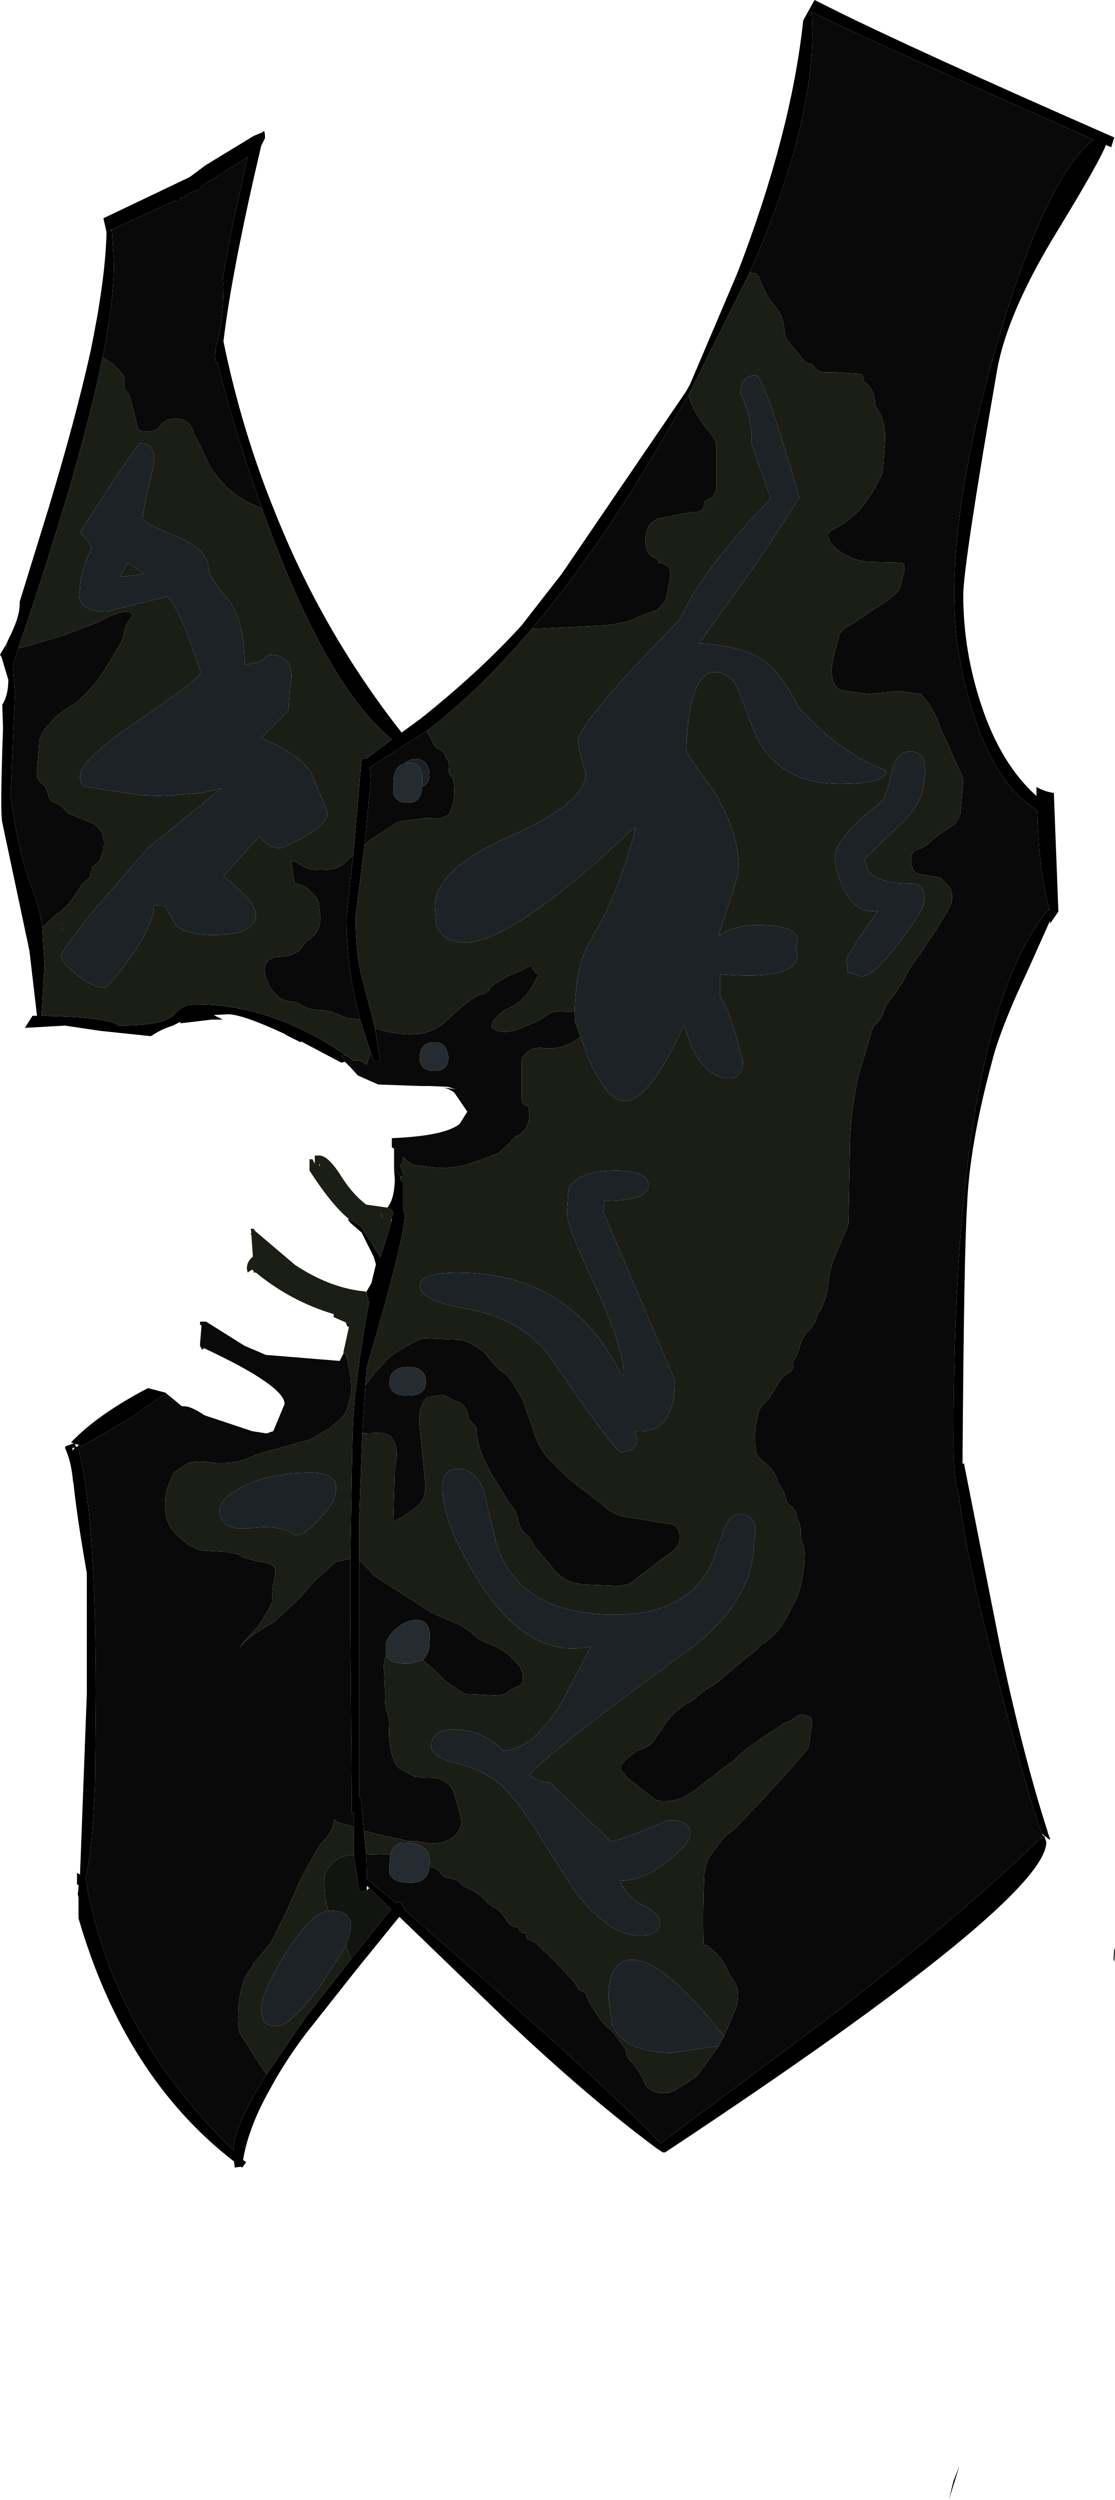
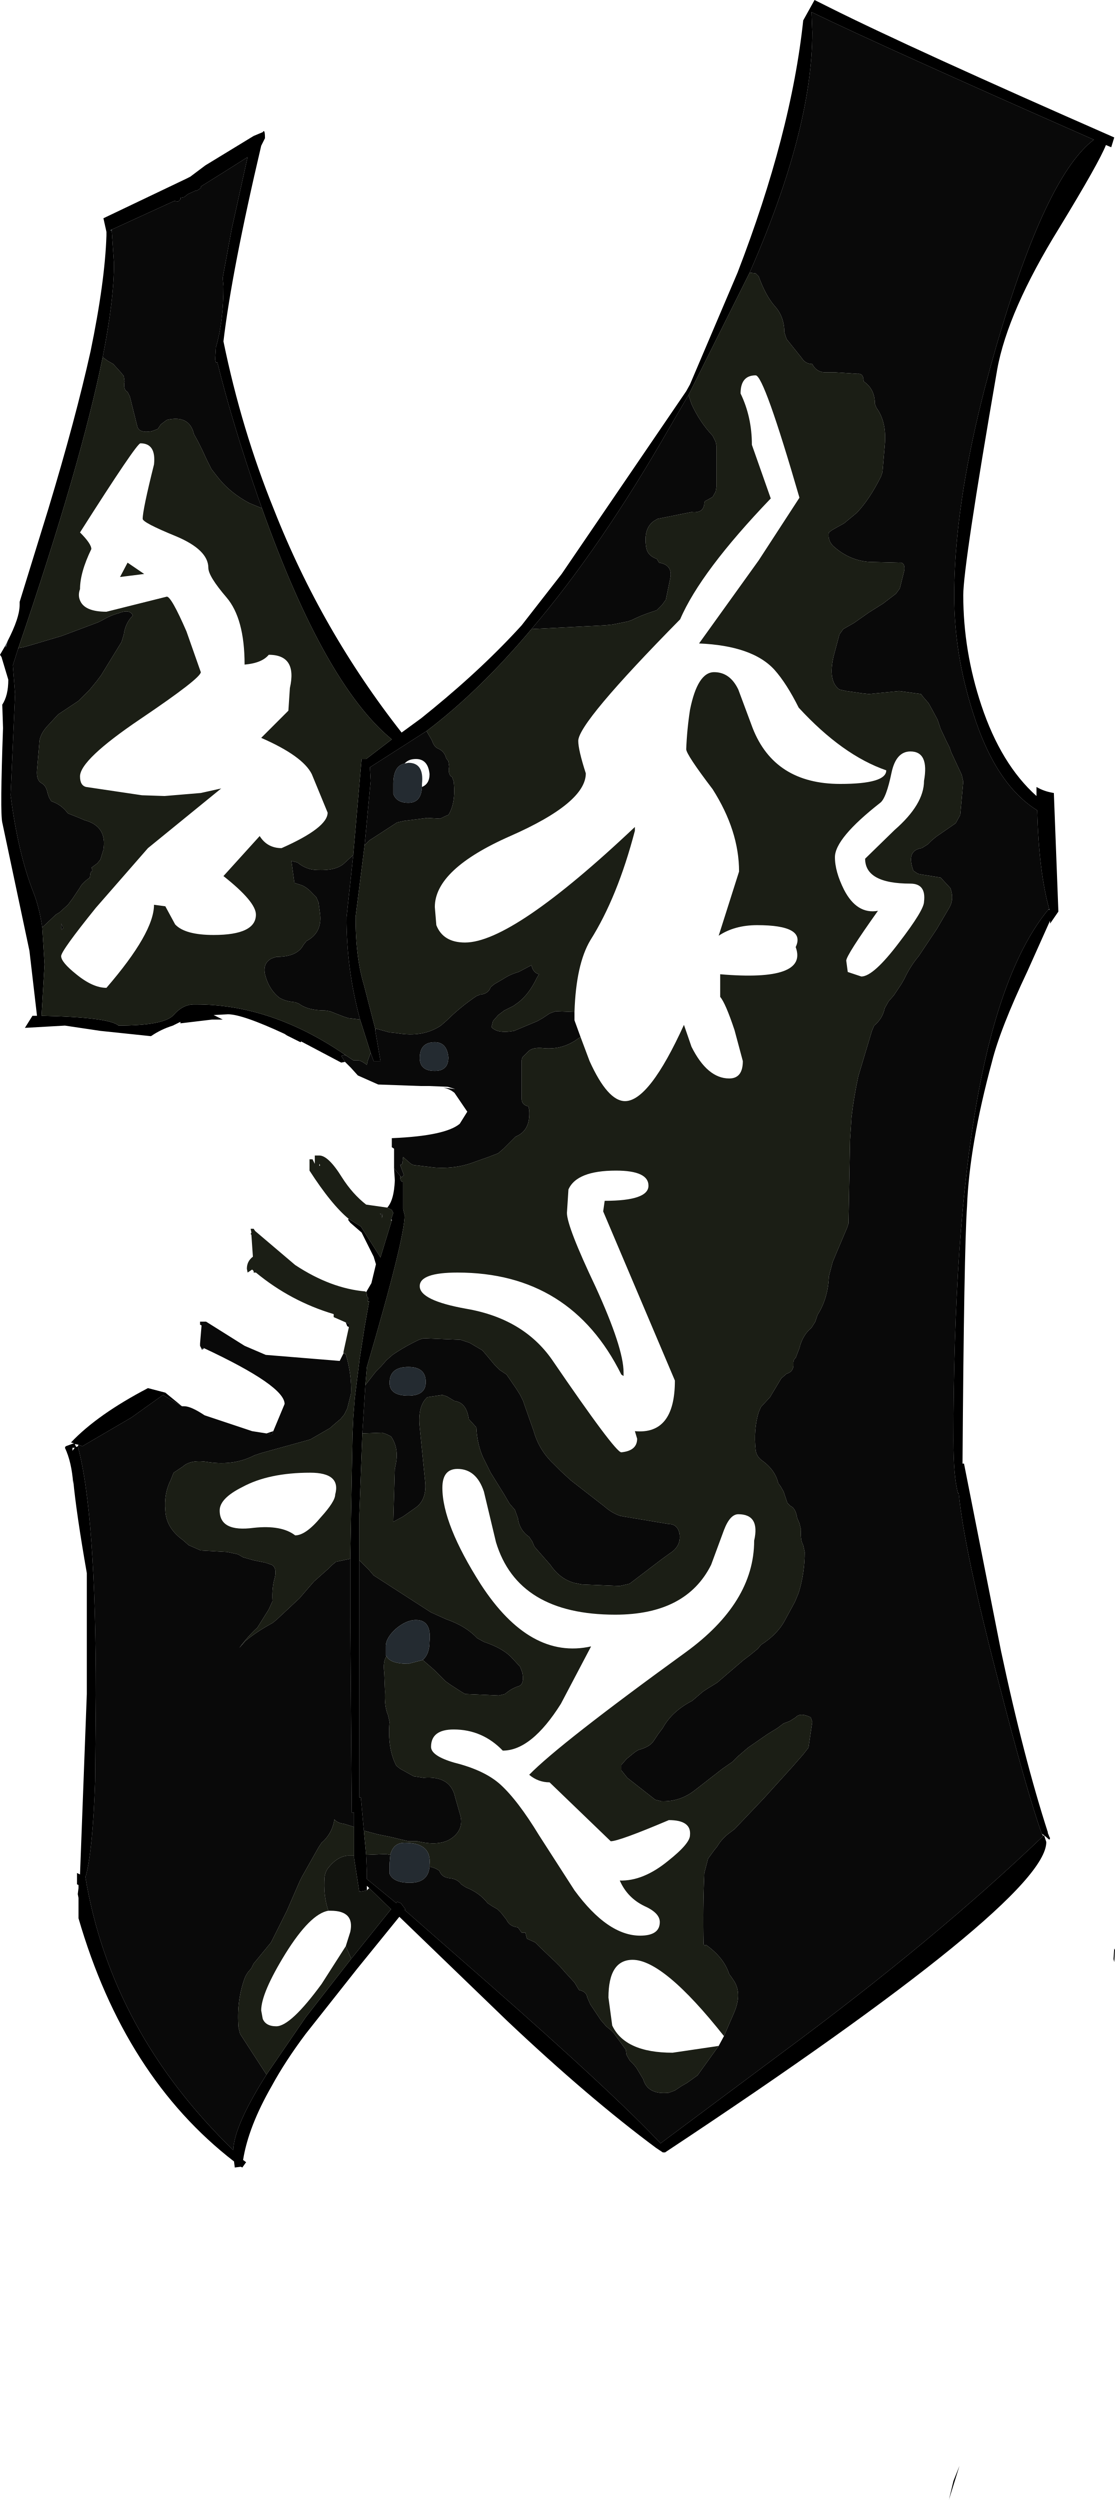
<svg xmlns="http://www.w3.org/2000/svg" height="165.5px" width="73.85px">
  <g transform="matrix(1.0, 0.0, 0.0, 1.0, 0.0, 0.0)">
    <path d="M49.65 18.05 Q53.8 8.6 53.8 2.15 L53.75 0.8 Q58.5 3.1 72.45 9.25 69.45 11.5 66.35 21.7 63.2 32.1 63.2 39.45 63.2 43.3 64.45 47.2 65.95 51.95 68.7 53.65 68.8 57.7 69.5 60.2 L69.45 60.2 Q63.15 67.8 63.15 95.35 63.15 97.75 63.45 98.85 L63.5 98.85 Q63.85 102.55 66.1 111.2 68.0 118.6 69.0 121.4 L69.1 121.55 Q61.95 128.4 51.8 135.9 L43.75 141.9 Q40.65 138.6 32.45 131.4 L26.8 126.45 26.85 126.4 26.55 126.0 26.3 125.9 26.25 126.0 24.3 124.4 24.3 123.95 24.25 122.8 25.55 122.75 25.85 122.8 25.8 123.4 25.8 124.05 Q26.05 124.65 27.15 124.65 28.35 124.65 28.45 123.6 L28.55 123.6 28.85 123.7 29.1 123.85 Q29.25 124.3 29.8 124.35 30.3 124.4 30.55 124.75 L30.85 124.95 Q31.75 125.3 32.3 126.0 L32.6 126.2 32.95 126.4 33.2 126.65 33.55 127.1 Q33.75 127.55 34.3 127.6 L34.55 127.95 34.8 127.95 34.9 128.35 35.45 128.6 35.8 128.95 36.75 129.85 37.1 130.2 37.45 130.6 38.05 131.25 38.35 131.75 Q38.85 131.85 38.9 132.25 L39.1 132.7 39.8 133.75 40.15 134.15 40.45 134.4 40.65 134.6 41.45 135.7 41.5 136.05 41.7 136.4 41.95 136.65 42.15 136.9 42.6 137.65 Q42.9 138.7 44.3 138.55 L44.7 138.4 45.15 138.1 45.5 137.9 46.2 137.4 47.6 135.45 47.95 134.8 48.6 133.3 Q49.15 132.05 48.65 131.2 L48.45 130.9 48.3 130.7 Q47.95 129.6 46.75 128.75 46.7 128.9 46.6 128.7 46.55 126.35 46.65 124.0 L46.9 123.05 47.3 122.5 47.5 122.25 Q47.8 121.75 48.25 121.4 L48.65 121.1 50.6 119.05 52.5 116.95 52.85 116.55 53.2 116.15 53.55 115.7 53.8 114.0 53.7 113.7 Q53.0 113.35 52.7 113.7 L52.3 113.95 51.9 114.1 51.5 114.4 50.85 114.8 49.55 115.7 48.85 116.3 48.5 116.65 47.85 117.1 46.05 118.5 Q45.05 119.3 43.8 119.25 L43.4 119.15 41.55 117.7 41.15 117.2 41.15 116.85 41.5 116.45 42.05 116.0 Q42.2 115.9 42.3 115.85 43.05 115.65 43.3 115.25 L43.6 114.8 43.9 114.4 Q44.5 113.3 45.85 112.6 L46.55 112.0 46.85 111.8 47.5 111.4 47.85 111.1 49.25 109.9 49.65 109.6 50.2 109.15 50.4 108.9 Q51.5 108.2 52.0 107.25 L52.65 106.05 52.9 105.45 Q53.3 104.15 53.3 102.75 L53.2 102.3 Q53.0 101.95 53.05 101.25 L52.95 100.85 52.8 100.5 Q52.7 99.85 52.35 99.7 L52.15 99.5 52.0 99.05 51.9 98.75 51.7 98.4 51.55 98.2 Q51.35 97.35 50.55 96.75 50.1 96.45 50.05 96.0 49.9 94.65 50.25 93.5 L50.4 93.15 51.0 92.5 51.75 91.25 52.1 90.95 Q52.6 90.8 52.55 90.25 52.55 90.0 52.7 89.9 L52.95 89.25 Q53.15 88.4 53.75 87.9 L54.0 87.5 54.15 87.05 Q54.85 85.95 54.9 84.5 L55.15 83.55 55.4 82.95 56.1 81.3 56.2 81.0 56.3 75.5 56.4 73.95 Q56.55 72.65 56.85 71.25 L57.0 70.75 57.75 68.25 57.9 67.9 Q58.45 67.45 58.6 66.75 L58.85 66.3 59.2 65.9 59.4 65.6 59.7 65.15 59.9 64.8 Q60.3 63.95 60.85 63.3 L62.05 61.5 62.9 60.05 Q63.2 59.5 62.95 58.8 L62.3 58.1 61.05 57.9 60.8 57.85 60.5 57.65 Q60.0 56.3 61.05 56.15 L61.45 55.9 61.7 55.65 62.0 55.4 63.3 54.5 63.6 53.95 63.8 51.75 63.7 51.3 63.0 49.8 62.9 49.5 62.7 49.1 62.3 48.25 62.1 47.65 61.75 47.0 61.5 46.55 61.15 46.15 61.0 45.95 59.55 45.75 57.55 45.95 57.1 45.9 56.05 45.75 55.6 45.65 Q54.9 45.15 55.15 43.75 L55.2 43.5 55.6 42.0 55.85 41.65 56.55 41.25 57.55 40.55 58.5 39.95 59.35 39.3 59.6 38.95 59.9 37.75 Q59.95 37.2 59.55 37.25 L57.55 37.2 Q56.3 37.1 55.3 36.25 54.8 35.85 54.9 35.25 L55.1 35.1 55.45 34.9 55.9 34.65 56.75 33.95 Q57.6 33.05 58.35 31.55 L58.45 31.25 58.6 29.5 Q58.75 27.95 58.05 27.0 L57.95 26.75 Q57.95 25.75 57.2 25.25 57.2 24.7 56.8 24.75 L55.3 24.65 54.8 24.65 Q54.1 24.7 53.8 24.1 53.35 24.1 53.1 23.7 L52.1 22.45 51.95 22.0 Q51.95 20.95 51.3 20.25 50.7 19.55 50.25 18.3 L50.05 18.1 49.65 18.05 M12.05 93.1 L12.2 93.1 Q12.65 93.1 13.55 93.7 L16.7 94.75 17.65 94.9 18.0 94.95 18.1 94.75 18.85 92.95 Q18.85 91.75 13.5 89.25 L13.35 89.3 13.25 89.1 13.25 88.95 13.35 87.75 13.25 87.7 13.25 87.5 13.65 87.5 16.2 89.1 17.6 89.7 22.5 90.1 22.75 89.6 22.9 89.65 Q23.3 91.0 23.25 92.25 L23.0 93.25 22.8 93.65 22.55 93.95 22.25 94.2 21.85 94.55 20.55 95.3 17.3 96.2 16.85 96.35 Q15.5 97.05 13.8 96.8 12.65 96.6 12.1 97.1 L11.5 97.5 11.3 98.0 Q10.85 98.9 10.95 100.0 11.0 101.15 12.1 101.95 L12.5 102.3 13.3 102.65 15.05 102.75 15.75 102.9 16.1 103.1 16.8 103.3 17.55 103.45 18.0 103.6 Q18.35 103.8 18.2 104.45 18.0 105.1 18.05 106.0 L17.8 106.55 17.05 107.75 Q16.4 108.35 15.85 109.1 L16.25 108.65 Q16.95 108.05 18.05 107.45 L18.3 107.25 19.85 105.8 20.45 105.1 20.8 104.7 21.7 103.9 21.95 103.65 22.25 103.4 23.2 103.2 23.2 107.1 23.3 120.0 23.45 120.0 23.45 120.95 22.8 120.75 Q22.35 120.7 22.15 120.45 22.0 121.4 21.3 122.0 L21.1 122.3 20.0 124.25 19.85 124.55 19.0 126.5 17.95 128.6 16.8 130.0 16.65 130.3 16.4 130.6 16.25 130.85 Q15.65 132.4 15.8 134.25 L15.9 134.65 17.65 137.35 Q15.5 140.75 15.45 142.35 7.35 134.5 5.65 124.25 L5.7 124.15 Q6.15 122.35 6.3 117.9 L6.35 112.25 Q6.35 100.15 5.15 95.75 L5.2 95.65 5.45 95.75 8.7 93.85 10.8 92.35 12.05 93.1 M26.1 77.05 L26.1 76.05 25.95 75.95 25.95 75.35 26.0 75.35 Q29.5 75.2 30.45 74.4 L30.95 73.6 30.1 72.35 Q29.8 72.1 29.35 72.0 L30.15 72.1 29.65 71.95 28.4 71.9 28.2 71.9 27.85 71.9 25.05 71.8 23.7 71.2 23.25 70.7 22.85 70.3 22.6 69.9 22.8 69.85 22.85 69.85 22.95 69.9 23.4 70.2 23.7 70.2 Q23.9 70.2 24.3 70.5 L24.35 70.25 24.55 69.7 24.75 70.25 25.2 70.25 24.85 68.2 24.9 68.1 25.8 68.35 26.3 68.4 Q28.0 68.7 29.2 67.9 L29.6 67.55 Q30.45 66.7 31.55 65.95 L31.8 65.85 Q32.35 65.8 32.5 65.35 L32.75 65.15 33.35 64.8 Q33.8 64.5 34.35 64.35 L35.2 63.9 Q35.3 64.4 35.7 64.5 L35.55 64.75 Q35.05 65.8 34.35 66.35 L34.0 66.6 33.4 66.9 33.0 67.2 32.65 67.6 32.55 68.0 Q32.95 68.45 34.05 68.25 L35.6 67.6 35.95 67.4 36.4 67.1 36.8 66.95 38.05 67.0 38.05 67.55 38.45 68.65 38.3 68.75 Q37.3 69.5 36.05 69.4 35.25 69.3 34.95 69.65 L34.7 69.9 Q34.55 70.0 34.55 70.25 L34.55 72.75 Q34.55 73.15 35.0 73.25 L35.05 73.5 Q35.15 74.85 34.15 75.25 L33.7 75.7 33.35 76.05 33.0 76.35 32.35 76.6 31.5 76.9 Q30.25 77.4 28.8 77.3 L27.55 77.15 Q27.3 77.15 27.1 76.95 L26.7 76.6 26.65 77.05 26.55 77.1 26.5 77.1 26.55 77.25 26.75 77.8 26.6 77.95 26.5 77.85 26.1 77.35 26.1 77.05 M24.2 91.7 L24.9 90.8 25.25 90.45 25.6 90.05 26.0 89.7 Q26.8 89.15 27.75 88.7 L28.05 88.6 30.5 88.7 31.1 88.9 31.95 89.4 32.25 89.75 32.75 90.35 33.1 90.7 33.55 91.0 34.2 91.95 34.45 92.35 34.65 92.75 34.75 93.05 35.35 94.75 Q35.7 96.0 36.65 96.9 L37.15 97.4 37.8 98.0 40.05 99.75 Q40.5 100.15 41.05 100.35 L41.3 100.4 44.3 100.9 Q44.85 100.9 45.0 101.5 45.15 102.35 44.35 102.85 L43.8 103.25 41.7 104.85 41.05 105.0 38.55 104.9 38.05 104.8 Q37.1 104.55 36.45 103.6 L36.1 103.2 35.75 102.8 35.4 102.4 35.25 102.05 35.05 101.75 Q34.4 101.3 34.3 100.5 L34.1 99.95 33.75 99.55 33.4 98.95 32.5 97.5 32.0 96.5 Q31.6 95.6 31.55 94.5 L31.05 93.95 Q30.9 92.85 30.1 92.75 L29.6 92.45 29.3 92.35 28.3 92.5 Q27.65 93.1 27.8 94.5 L28.15 98.0 Q28.3 99.25 27.55 99.8 L26.7 100.4 26.05 100.75 26.15 97.25 26.2 97.0 Q26.45 95.9 25.9 95.1 L25.6 94.95 25.3 94.85 24.0 94.9 24.2 91.7 M23.8 103.3 L24.45 103.95 24.75 104.3 28.55 106.75 29.55 107.2 Q30.85 107.65 31.6 108.45 L32.05 108.7 Q33.25 109.1 33.85 109.7 L34.45 110.35 34.6 110.75 Q34.75 111.55 34.3 111.65 33.85 111.8 33.45 112.15 L33.05 112.25 30.8 112.15 30.55 112.0 29.85 111.55 29.5 111.3 28.75 110.55 28.35 110.2 28.0 109.9 Q28.45 109.5 28.45 108.7 28.6 107.25 27.55 107.25 26.9 107.25 26.2 107.85 25.55 108.45 25.55 109.0 L25.55 109.6 25.6 109.65 Q25.35 110.0 25.45 110.75 L25.5 112.0 Q25.45 113.0 25.7 113.55 L25.8 114.0 Q25.65 115.75 26.25 116.9 L26.5 117.1 27.4 117.6 28.05 117.7 Q29.85 117.55 30.15 119.0 L30.45 120.05 Q30.75 120.95 30.1 121.55 29.3 122.3 27.65 121.9 L27.05 121.9 25.8 121.6 25.05 121.45 24.1 121.2 23.9 119.0 23.8 119.0 23.8 103.3 M45.6 26.15 L45.8 26.75 Q46.35 27.95 47.2 28.85 L47.4 29.25 47.45 29.5 47.45 32.25 47.4 32.55 47.2 32.9 46.85 33.1 Q46.7 33.15 46.65 33.25 46.65 34.0 45.8 33.9 L45.3 34.0 43.55 34.35 43.3 34.5 Q42.6 35.0 42.8 36.25 42.9 36.8 43.5 37.0 L43.65 37.25 Q44.55 37.4 44.4 38.25 L44.1 39.7 43.85 40.05 43.5 40.4 43.05 40.55 Q42.45 40.75 41.85 41.05 L41.55 41.15 40.55 41.35 40.05 41.4 35.2 41.65 Q39.8 36.25 44.35 28.3 L45.6 26.15 M28.25 48.4 L28.6 49.0 Q28.75 49.45 29.0 49.55 29.45 49.75 29.55 50.2 L29.7 50.4 29.75 50.75 Q29.65 51.3 29.95 51.45 L30.05 51.75 Q30.2 53.15 29.7 53.95 29.55 54.0 29.15 54.2 L28.3 54.15 26.75 54.35 26.3 54.45 24.45 55.65 24.15 55.95 24.55 51.7 24.5 50.8 28.25 48.4 M7.4 15.2 L11.55 13.3 11.8 13.35 11.95 13.2 11.95 13.1 12.2 13.05 12.45 12.85 13.0 12.6 13.0 12.65 13.3 12.45 13.3 12.35 14.9 11.35 16.4 10.4 15.35 15.15 14.75 18.4 14.8 18.95 Q14.8 21.3 14.3 23.0 L14.25 23.8 14.3 24.0 14.4 24.0 Q15.4 28.05 17.1 32.95 L17.35 33.65 16.5 33.3 Q15.3 32.65 14.55 31.75 L14.35 31.5 14.0 31.05 13.7 30.45 13.4 29.8 13.1 29.2 12.85 28.75 Q12.55 27.45 11.05 27.8 L10.65 28.1 10.45 28.4 10.05 28.55 Q9.25 28.7 9.1 28.25 L8.6 26.25 8.45 25.95 Q8.15 25.8 8.25 25.25 L8.2 24.9 8.0 24.65 7.5 24.1 7.15 23.9 6.8 23.65 Q7.55 19.85 7.55 17.45 L7.4 15.25 7.4 15.2 M23.4 56.6 L22.95 60.75 Q22.95 64.2 23.85 67.5 L23.05 67.4 22.75 67.3 21.85 66.95 21.55 66.9 Q20.4 66.9 19.8 66.45 L19.55 66.35 Q18.9 66.3 18.5 66.05 17.8 65.5 17.55 64.5 17.4 63.75 18.0 63.45 L18.3 63.35 Q19.7 63.35 20.1 62.55 L20.3 62.3 Q21.35 61.75 21.2 60.5 L21.1 59.75 20.95 59.4 20.7 59.15 Q20.25 58.65 19.8 58.55 L19.5 58.45 19.3 57.0 19.7 57.1 Q20.3 57.6 21.05 57.6 22.2 57.65 22.75 57.2 L23.4 56.6 M1.2 42.95 L1.25 42.9 1.55 42.85 2.25 42.65 4.1 42.1 6.5 41.2 6.8 41.05 Q7.3 40.75 7.85 40.6 8.6 40.3 8.8 40.75 8.3 41.25 8.2 42.0 L8.05 42.5 6.7 44.7 6.4 45.1 5.95 45.65 5.45 46.15 5.2 46.4 4.6 46.8 3.85 47.3 3.25 47.95 Q2.6 48.6 2.6 49.25 L2.45 51.0 Q2.4 51.65 2.75 51.85 3.05 52.0 3.15 52.5 L3.25 52.8 3.4 53.05 Q4.05 53.25 4.5 53.85 L5.25 54.15 5.6 54.3 Q7.1 54.7 6.85 56.25 L6.65 56.9 6.45 57.15 6.05 57.45 Q6.2 57.65 6.0 57.75 L5.95 58.1 Q5.45 58.45 5.3 58.75 L4.8 59.5 4.5 59.9 3.95 60.4 3.7 60.55 2.8 61.4 Q2.6 60.05 2.2 59.05 1.2 56.5 0.7 52.65 L1.0 45.95 0.85 44.05 1.2 42.95 M27.95 52.1 Q28.45 51.9 28.45 51.25 28.35 50.25 27.55 50.25 27.05 50.25 26.8 50.55 26.05 50.7 26.05 51.9 L26.05 52.55 Q26.25 53.15 27.05 53.15 27.9 53.15 27.95 52.1 M29.7 70.0 Q29.6 69.0 28.8 69.0 27.8 69.0 27.8 70.05 27.8 70.9 28.8 70.9 29.7 70.9 29.7 70.0 M27.05 90.5 Q25.8 90.5 25.8 91.55 25.8 92.4 27.05 92.4 28.2 92.4 28.2 91.5 28.2 90.5 27.05 90.5" fill="#090909" fill-rule="evenodd" stroke="none" />
    <path d="M69.5 60.2 Q68.8 57.7 68.7 53.65 65.95 51.95 64.45 47.2 63.2 43.3 63.2 39.45 63.2 32.1 66.35 21.7 69.45 11.5 72.45 9.25 58.5 3.1 53.75 0.8 L53.8 2.15 Q53.8 8.6 49.65 18.05 L45.6 26.15 44.35 28.3 Q39.8 36.25 35.2 41.65 31.75 45.75 28.25 48.4 L24.5 50.8 24.55 51.7 24.15 55.95 23.55 60.7 Q23.55 63.4 24.1 65.2 L24.85 68.1 24.85 68.2 25.2 70.25 24.75 70.25 24.55 69.7 23.85 67.5 Q22.95 64.2 22.95 60.75 L23.4 56.6 23.4 56.55 23.95 50.25 24.25 50.25 25.95 48.95 Q21.5 45.3 17.35 33.65 L17.1 32.95 Q15.4 28.05 14.4 24.0 L14.3 24.0 14.25 23.8 14.3 23.0 Q14.8 21.3 14.8 18.95 L14.75 18.4 15.35 15.15 16.4 10.4 14.9 11.35 13.3 12.35 13.3 12.45 13.0 12.65 13.0 12.6 12.45 12.85 12.2 13.05 11.95 13.1 11.95 13.2 11.8 13.35 11.55 13.3 7.4 15.2 7.3 15.25 7.4 15.25 7.55 17.45 Q7.55 19.85 6.8 23.65 5.35 30.8 1.2 42.95 L0.85 44.05 1.0 45.95 0.7 52.65 Q1.2 56.5 2.2 59.05 2.6 60.05 2.8 61.4 L2.95 63.85 2.75 67.25 Q7.25 67.35 7.85 67.9 10.85 67.9 11.5 67.2 12.1 66.5 12.85 66.5 L13.0 66.5 Q18.05 66.5 22.95 69.9 L22.85 69.85 22.8 69.85 22.6 69.9 22.85 70.3 22.6 70.35 19.95 68.95 19.9 69.0 19.0 68.55 18.85 68.45 Q16.05 67.15 15.1 67.15 L14.15 67.2 14.75 67.5 14.3 67.5 14.05 67.5 11.95 67.75 11.95 67.65 11.45 67.9 Q10.65 68.15 10.0 68.6 L6.65 68.25 4.3 67.9 1.65 68.05 2.15 67.25 2.45 67.25 1.95 62.95 0.15 54.45 Q0.0 53.8 0.2 48.2 L0.15 46.65 Q0.55 46.05 0.55 45.0 L0.1 43.5 0.0 43.35 0.35 42.75 0.4 42.85 0.5 42.45 Q1.3 40.9 1.3 40.05 L1.3 39.85 3.2 33.7 Q5.0 27.75 6.0 23.25 6.95 18.65 7.05 15.6 L7.05 15.5 7.05 15.35 6.85 14.45 12.3 11.85 12.6 11.7 13.6 10.95 16.8 9.0 17.4 8.75 Q17.55 8.5 17.55 9.15 L17.3 9.65 Q15.35 17.95 14.8 22.6 16.0 28.45 18.15 33.75 21.3 41.75 26.6 48.5 L27.9 47.55 28.7 46.9 Q32.05 44.15 34.55 41.4 L37.2 38.0 45.45 25.9 45.7 25.45 48.85 18.05 Q52.4 8.85 53.2 1.35 L53.95 0.0 54.95 0.5 Q60.35 3.2 73.8 9.1 L73.6 9.75 73.25 9.6 Q72.8 10.75 70.15 15.1 66.75 20.6 66.05 24.45 63.8 37.45 63.8 39.4 63.8 43.1 65.0 46.7 66.3 50.6 68.65 52.7 L68.65 52.1 Q69.15 52.4 69.8 52.5 L70.1 60.35 69.55 61.15 69.55 60.95 68.05 64.3 Q66.25 68.1 65.7 70.3 64.2 75.85 64.05 79.85 63.85 82.75 63.75 96.9 L63.85 96.9 66.3 109.3 Q67.8 116.35 69.4 121.3 L69.4 121.35 69.5 121.6 69.55 121.7 69.5 121.8 69.15 121.5 69.3 121.95 Q69.3 125.8 44.05 142.5 L43.9 142.5 43.45 142.2 Q39.0 138.9 33.6 133.8 L26.45 126.9 23.65 130.35 20.25 134.65 Q18.9 136.45 18.0 138.1 16.45 140.8 16.1 143.0 L16.3 143.15 16.05 143.5 15.95 143.45 15.55 143.5 15.5 143.1 Q8.25 137.5 5.2 127.0 L5.2 125.65 5.15 125.4 5.2 125.0 5.2 124.8 5.1 124.75 5.1 124.0 5.3 124.1 5.75 112.15 5.75 104.15 Q5.05 100.15 4.85 98.0 L4.85 98.25 Q4.75 96.8 4.3 95.85 L4.35 95.75 4.9 95.55 4.7 95.5 Q6.45 93.65 9.8 91.9 L10.95 92.2 12.05 93.1 10.8 92.35 8.7 93.85 5.45 95.75 5.2 95.65 4.95 95.6 5.05 95.8 5.15 95.75 Q6.35 100.15 6.35 112.25 L6.3 117.9 Q6.15 122.35 5.7 124.15 L5.65 124.25 Q7.35 134.5 15.45 142.35 15.5 140.75 17.65 137.35 L20.25 133.55 23.25 129.7 25.9 126.4 24.45 125.0 24.3 124.85 24.3 125.15 23.8 125.25 23.45 123.0 23.45 122.85 23.45 120.95 23.45 120.0 23.3 120.0 23.2 107.1 23.2 103.2 23.35 95.0 23.4 93.85 23.5 92.55 23.8 90.15 23.8 90.1 24.15 87.85 24.45 86.15 24.35 86.15 24.4 85.95 24.3 85.8 24.3 85.7 24.25 85.55 24.6 84.95 24.9 83.7 24.75 83.2 23.95 81.6 23.2 80.95 23.05 80.75 23.1 80.7 23.9 81.2 25.2 83.25 25.95 80.8 25.95 80.75 25.9 80.75 26.05 80.3 25.95 80.1 25.65 79.95 Q26.1 79.45 26.15 78.15 L26.1 77.35 26.1 77.05 26.1 77.35 26.5 77.85 Q26.5 78.2 26.65 78.25 L26.7 78.25 26.7 80.05 26.8 80.45 Q26.8 82.0 24.3 90.5 L24.2 91.7 24.0 94.9 23.8 100.25 23.8 103.3 23.8 119.0 23.9 119.0 24.1 121.2 24.25 122.8 24.3 123.95 24.3 124.4 26.25 126.0 26.3 125.9 26.55 126.0 26.85 126.4 26.8 126.45 32.45 131.4 Q40.65 138.6 43.75 141.9 L51.8 135.9 Q61.95 128.4 69.1 121.55 L69.15 121.5 69.0 121.4 Q68.0 118.6 66.1 111.2 63.85 102.55 63.5 98.85 L63.45 98.85 Q63.15 97.75 63.15 95.35 63.15 67.8 69.45 60.2 L69.5 60.25 69.5 60.2 M17.65 94.9 L18.1 94.75 18.0 94.95 17.65 94.9 M23.1 87.85 L23.0 87.8 22.9 87.55 23.1 87.65 23.1 87.85 M26.55 77.1 L26.55 77.25 26.5 77.1 26.55 77.1 M4.15 61.45 Q4.05 61.75 4.05 61.15 L4.2 61.45 4.15 61.45 M4.8 95.85 L4.8 96.05 4.95 95.85 4.8 95.85 M23.4 80.5 L23.45 80.55 23.4 80.5 M25.3 80.65 L25.3 80.45 25.15 80.35 25.35 80.4 25.3 80.65 M73.75 129.7 L73.8 129.0 73.85 129.1 73.8 129.9 73.75 129.7 M63.15 164.25 L63.55 163.25 62.85 165.5 63.15 164.25" fill="#000000" fill-rule="evenodd" stroke="none" />
    <path d="M49.65 18.05 L50.05 18.1 50.25 18.3 Q50.7 19.55 51.3 20.25 51.95 20.95 51.95 22.0 L52.1 22.45 53.1 23.7 Q53.35 24.1 53.8 24.1 54.1 24.7 54.8 24.65 L55.3 24.65 56.8 24.75 Q57.2 24.7 57.2 25.25 57.95 25.75 57.95 26.75 L58.05 27.0 Q58.75 27.95 58.6 29.5 L58.45 31.25 58.35 31.55 Q57.6 33.05 56.75 33.95 L55.9 34.65 55.45 34.9 55.1 35.1 54.9 35.25 Q54.8 35.85 55.3 36.25 56.3 37.1 57.55 37.2 L59.55 37.25 Q59.95 37.2 59.9 37.75 L59.6 38.95 59.35 39.3 58.5 39.95 57.55 40.55 56.55 41.25 55.85 41.65 55.6 42.0 55.2 43.5 55.15 43.75 Q54.9 45.15 55.6 45.65 L56.05 45.75 57.1 45.9 57.55 45.95 59.55 45.75 61.0 45.95 61.15 46.15 61.5 46.55 61.75 47.0 62.1 47.65 62.3 48.25 62.7 49.1 62.9 49.5 63.0 49.8 63.7 51.3 63.8 51.75 63.6 53.95 63.3 54.5 62.0 55.4 61.7 55.65 61.45 55.9 61.05 56.15 Q60.0 56.3 60.5 57.65 L60.8 57.85 61.05 57.9 62.3 58.1 62.95 58.8 Q63.2 59.5 62.9 60.05 L62.05 61.5 60.85 63.3 Q60.3 63.95 59.9 64.8 L59.7 65.15 59.4 65.6 59.2 65.9 58.85 66.3 58.6 66.75 Q58.45 67.45 57.9 67.9 L57.75 68.25 57.0 70.75 56.85 71.25 Q56.55 72.65 56.4 73.95 L56.3 75.5 56.2 81.0 56.1 81.3 55.4 82.95 55.15 83.55 54.9 84.5 Q54.85 85.95 54.15 87.05 L54.0 87.5 53.75 87.9 Q53.15 88.4 52.95 89.25 L52.7 89.9 Q52.55 90.0 52.55 90.25 52.6 90.8 52.1 90.95 L51.75 91.25 51.0 92.5 50.4 93.15 50.25 93.5 Q49.9 94.65 50.05 96.0 50.1 96.45 50.55 96.75 51.35 97.35 51.55 98.2 L51.7 98.4 51.9 98.75 52.0 99.05 52.15 99.5 52.35 99.7 Q52.7 99.85 52.8 100.5 L52.95 100.85 53.05 101.25 Q53.0 101.95 53.2 102.3 L53.3 102.75 Q53.3 104.15 52.9 105.45 L52.65 106.05 52.0 107.25 Q51.5 108.2 50.4 108.9 L50.2 109.15 49.65 109.6 49.25 109.9 47.85 111.1 47.5 111.4 46.85 111.8 46.55 112.0 45.85 112.6 Q44.5 113.3 43.9 114.4 L43.6 114.8 43.3 115.25 Q43.05 115.65 42.3 115.85 42.2 115.9 42.05 116.0 L41.5 116.45 41.15 116.85 41.15 117.2 41.55 117.7 43.4 119.15 43.8 119.25 Q45.05 119.3 46.05 118.5 L47.85 117.1 48.5 116.65 48.85 116.3 49.55 115.7 50.85 114.8 51.5 114.4 51.9 114.1 52.3 113.95 52.7 113.7 Q53.0 113.35 53.7 113.7 L53.8 114.0 53.55 115.7 53.2 116.15 52.85 116.55 52.5 116.95 50.6 119.05 48.65 121.1 48.25 121.4 Q47.8 121.75 47.5 122.25 L47.3 122.5 46.9 123.05 46.65 124.0 Q46.55 126.35 46.6 128.7 46.7 128.9 46.75 128.75 47.95 129.6 48.3 130.7 L48.45 130.9 48.65 131.2 Q49.15 132.05 48.6 133.3 L47.95 134.8 Q43.95 129.75 41.9 129.75 40.3 129.75 40.3 132.25 L40.55 134.1 Q41.4 135.9 44.55 135.9 L47.6 135.45 46.2 137.4 45.5 137.9 45.15 138.1 44.7 138.4 44.3 138.55 Q42.9 138.7 42.6 137.65 L42.15 136.9 41.95 136.65 41.7 136.4 41.5 136.05 41.45 135.7 40.65 134.6 40.45 134.4 40.15 134.15 39.8 133.75 39.1 132.7 38.9 132.25 Q38.85 131.85 38.35 131.75 L38.05 131.25 37.45 130.6 37.1 130.2 36.75 129.85 35.8 128.95 35.45 128.6 34.9 128.35 34.8 127.95 34.55 127.95 34.3 127.6 Q33.75 127.55 33.55 127.1 L33.2 126.65 32.95 126.4 32.6 126.2 32.3 126.0 Q31.75 125.3 30.85 124.95 L30.55 124.75 Q30.3 124.4 29.8 124.35 29.25 124.3 29.1 123.85 L28.85 123.7 28.55 123.6 28.45 123.6 28.45 123.45 Q28.6 122.0 26.8 122.0 26.05 122.0 25.85 122.8 L25.55 122.75 24.25 122.8 24.1 121.2 25.05 121.45 25.8 121.6 27.05 121.9 27.65 121.9 Q29.3 122.3 30.1 121.55 30.75 120.95 30.45 120.05 L30.15 119.0 Q29.85 117.55 28.05 117.7 L27.4 117.6 26.5 117.1 26.25 116.9 Q25.65 115.75 25.8 114.0 L25.7 113.55 Q25.45 113.0 25.5 112.0 L25.45 110.75 Q25.35 110.0 25.6 109.65 25.85 110.15 27.05 110.15 L28.0 109.9 28.35 110.2 28.75 110.55 29.5 111.3 29.85 111.55 30.55 112.0 30.8 112.15 33.05 112.25 33.45 112.15 Q33.85 111.8 34.3 111.65 34.75 111.55 34.6 110.75 L34.45 110.35 33.85 109.7 Q33.25 109.1 32.05 108.7 L31.6 108.45 Q30.85 107.65 29.55 107.2 L28.55 106.75 24.75 104.3 24.45 103.95 23.8 103.3 23.8 100.25 24.0 94.9 25.3 94.85 25.6 94.95 25.9 95.1 Q26.45 95.9 26.2 97.0 L26.15 97.25 26.05 100.75 26.7 100.4 27.55 99.8 Q28.3 99.25 28.15 98.0 L27.8 94.5 Q27.65 93.1 28.3 92.5 L29.3 92.35 29.6 92.45 30.1 92.75 Q30.9 92.85 31.05 93.95 L31.55 94.5 Q31.6 95.6 32.0 96.5 L32.5 97.5 33.4 98.95 33.75 99.55 34.1 99.95 34.3 100.5 Q34.4 101.3 35.05 101.75 L35.25 102.05 35.4 102.4 35.75 102.8 36.1 103.2 36.45 103.6 Q37.1 104.55 38.05 104.8 L38.55 104.9 41.05 105.0 41.7 104.85 43.8 103.25 44.35 102.85 Q45.15 102.35 45.0 101.5 44.85 100.9 44.3 100.9 L41.3 100.4 41.05 100.35 Q40.5 100.15 40.05 99.75 L37.8 98.0 37.15 97.4 36.65 96.9 Q35.7 96.0 35.35 94.75 L34.75 93.05 34.65 92.75 34.45 92.35 34.2 91.95 33.55 91.0 33.1 90.7 32.75 90.35 32.25 89.75 31.95 89.4 31.1 88.9 30.5 88.7 28.05 88.6 27.75 88.7 Q26.8 89.15 26.0 89.7 L25.6 90.05 25.25 90.45 24.9 90.8 24.2 91.7 24.3 90.5 Q26.8 82.0 26.8 80.45 L26.7 80.05 26.7 78.25 26.65 78.25 Q26.5 78.2 26.5 77.85 L26.6 77.95 26.75 77.8 26.55 77.25 26.55 77.1 26.65 77.05 26.7 76.6 27.1 76.95 Q27.3 77.15 27.55 77.15 L28.8 77.3 Q30.25 77.4 31.5 76.9 L32.35 76.6 33.0 76.35 33.35 76.05 33.7 75.7 34.15 75.25 Q35.15 74.85 35.05 73.5 L35.0 73.25 Q34.55 73.15 34.55 72.75 L34.55 70.25 Q34.55 70.0 34.7 69.9 L34.95 69.65 Q35.25 69.3 36.05 69.4 37.3 69.5 38.3 68.75 L38.45 68.65 39.05 70.25 Q40.25 72.9 41.4 72.9 43.0 72.9 45.3 67.85 L45.8 69.3 Q46.85 71.4 48.3 71.4 49.2 71.4 49.2 70.25 L48.65 68.2 Q48.05 66.4 47.7 66.0 L47.7 64.5 Q53.55 65.0 52.7 62.7 53.4 61.25 50.15 61.25 48.65 61.25 47.6 61.95 L48.95 57.7 Q48.95 55.0 47.2 52.25 45.45 49.95 45.45 49.6 45.5 48.3 45.7 47.0 46.2 44.5 47.3 44.5 48.35 44.5 48.9 45.65 L49.85 48.2 Q51.3 51.9 55.65 51.9 58.7 51.9 58.7 51.0 55.8 50.0 52.9 46.85 52.1 45.25 51.3 44.35 49.85 42.75 46.3 42.6 L50.25 37.1 52.95 32.95 Q50.6 24.85 50.05 24.85 49.05 24.85 49.05 26.05 49.8 27.6 49.8 29.45 L51.05 33.0 Q46.4 37.85 45.05 41.0 38.3 47.85 38.3 49.05 38.3 49.65 38.8 51.2 38.8 53.15 33.8 55.35 28.8 57.55 28.8 60.05 L28.9 61.25 Q29.35 62.4 30.8 62.4 33.95 62.4 42.05 54.75 L42.05 55.0 Q40.9 59.4 39.1 62.25 38.15 63.85 38.05 67.0 L36.8 66.95 36.4 67.1 35.95 67.4 35.6 67.6 34.05 68.25 Q32.95 68.45 32.55 68.0 L32.65 67.6 33.0 67.2 33.4 66.9 34.0 66.6 34.35 66.35 Q35.05 65.8 35.55 64.75 L35.7 64.5 Q35.3 64.4 35.2 63.9 L34.35 64.35 Q33.8 64.5 33.35 64.8 L32.75 65.15 32.5 65.35 Q32.35 65.8 31.8 65.85 L31.55 65.95 Q30.45 66.7 29.6 67.55 L29.2 67.9 Q28.0 68.7 26.3 68.4 L25.8 68.35 24.9 68.1 24.85 68.2 24.85 68.1 24.1 65.2 Q23.55 63.4 23.55 60.7 L24.15 55.95 24.45 55.65 26.3 54.45 26.75 54.35 28.3 54.15 29.15 54.2 Q29.55 54.0 29.7 53.95 30.2 53.15 30.05 51.75 L29.95 51.45 Q29.65 51.3 29.75 50.75 L29.7 50.4 29.55 50.2 Q29.45 49.75 29.0 49.55 28.75 49.45 28.6 49.0 L28.25 48.4 Q31.75 45.75 35.2 41.65 L40.05 41.4 40.55 41.35 41.55 41.15 41.85 41.05 Q42.45 40.75 43.05 40.55 L43.5 40.4 43.85 40.05 44.1 39.7 44.4 38.25 Q44.55 37.4 43.65 37.25 L43.5 37.0 Q42.9 36.8 42.8 36.25 42.6 35.0 43.3 34.5 L43.55 34.35 45.3 34.0 45.8 33.9 Q46.65 34.0 46.65 33.25 46.7 33.15 46.85 33.1 L47.2 32.9 47.4 32.55 47.45 32.25 47.45 29.5 47.4 29.25 47.2 28.85 Q46.35 27.95 45.8 26.75 L45.6 26.15 49.65 18.05 M22.75 89.5 L23.1 87.9 23.1 87.85 23.1 87.65 22.9 87.55 22.1 87.2 22.1 87.0 Q19.25 86.15 16.95 84.25 L16.8 84.25 16.8 84.15 16.7 84.05 16.4 84.25 16.35 84.0 Q16.35 83.5 16.75 83.2 L16.65 81.75 16.6 81.7 16.65 81.6 16.6 81.35 16.8 81.35 16.9 81.5 19.55 83.75 Q21.9 85.3 24.2 85.5 L24.25 85.55 24.3 85.7 24.3 85.8 24.4 85.95 24.35 86.15 24.45 86.15 24.15 87.85 23.8 90.1 23.8 90.15 23.5 92.55 23.4 93.85 23.35 95.0 23.2 103.2 22.25 103.4 21.95 103.65 21.7 103.9 20.8 104.7 20.45 105.1 19.85 105.8 18.3 107.25 18.05 107.45 Q16.95 108.05 16.25 108.65 L15.85 109.1 Q16.4 108.35 17.05 107.75 L17.8 106.55 18.05 106.0 Q18.0 105.1 18.2 104.45 18.35 103.8 18.0 103.6 L17.55 103.45 16.8 103.3 16.1 103.1 15.75 102.9 15.05 102.75 13.3 102.65 12.5 102.3 12.1 101.95 Q11.0 101.15 10.95 100.0 10.85 98.9 11.3 98.0 L11.5 97.5 12.1 97.1 Q12.65 96.6 13.8 96.8 15.5 97.05 16.85 96.35 L17.3 96.2 20.55 95.3 21.85 94.55 22.25 94.2 22.55 93.95 22.8 93.65 23.0 93.25 23.25 92.25 Q23.3 91.0 22.9 89.65 L22.75 89.5 M23.1 80.7 Q21.95 79.75 20.5 77.5 L20.5 76.75 20.7 76.75 20.85 77.05 20.85 76.5 21.15 76.5 Q21.75 76.5 22.65 77.95 23.35 79.05 24.25 79.75 L25.65 79.95 25.95 80.1 26.05 80.3 25.9 80.75 25.9 80.8 25.95 80.8 25.2 83.25 23.9 81.2 23.1 80.7 M6.8 23.65 L7.15 23.9 7.5 24.1 8.0 24.65 8.2 24.9 8.25 25.25 Q8.15 25.8 8.45 25.95 L8.6 26.25 9.1 28.25 Q9.25 28.7 10.05 28.55 L10.45 28.4 10.65 28.1 11.05 27.8 Q12.55 27.45 12.85 28.75 L13.1 29.2 13.4 29.8 13.7 30.45 14.0 31.05 14.35 31.5 14.55 31.75 Q15.3 32.65 16.5 33.3 L17.35 33.65 Q21.5 45.3 25.95 48.95 L24.25 50.25 23.95 50.25 23.4 56.55 23.4 56.6 22.75 57.2 Q22.2 57.65 21.05 57.6 20.3 57.6 19.7 57.1 L19.3 57.0 19.5 58.45 19.8 58.55 Q20.25 58.65 20.7 59.15 L20.95 59.4 21.1 59.75 21.2 60.5 Q21.35 61.75 20.3 62.3 L20.1 62.55 Q19.7 63.35 18.3 63.35 L18.0 63.45 Q17.4 63.75 17.55 64.5 17.8 65.5 18.5 66.05 18.9 66.3 19.55 66.35 L19.8 66.45 Q20.4 66.9 21.55 66.9 L21.85 66.95 22.75 67.3 23.05 67.4 23.85 67.5 24.55 69.7 24.35 70.25 24.3 70.5 Q23.9 70.2 23.7 70.2 L23.4 70.2 22.95 69.9 Q18.05 66.5 13.0 66.5 L12.85 66.5 Q12.1 66.5 11.5 67.2 10.85 67.9 7.85 67.9 7.25 67.35 2.75 67.25 L2.95 63.85 2.8 61.4 3.7 60.55 3.95 60.4 4.5 59.9 4.8 59.5 5.3 58.75 Q5.45 58.45 5.95 58.1 L6.0 57.75 Q6.2 57.65 6.05 57.45 L6.45 57.15 6.65 56.9 6.85 56.25 Q7.1 54.7 5.6 54.3 L5.25 54.15 4.5 53.85 Q4.05 53.25 3.4 53.05 L3.25 52.8 3.15 52.5 Q3.05 52.0 2.75 51.85 2.4 51.65 2.45 51.0 L2.6 49.25 Q2.6 48.6 3.25 47.95 L3.85 47.3 4.6 46.8 5.2 46.4 5.45 46.15 5.95 45.65 6.4 45.1 6.7 44.7 8.05 42.5 8.2 42.0 Q8.3 41.25 8.8 40.75 8.6 40.3 7.85 40.6 7.3 40.75 6.8 41.05 L6.5 41.2 4.1 42.1 2.25 42.65 1.55 42.85 1.25 42.9 1.2 42.95 Q5.35 30.8 6.8 23.65 M7.95 38.2 L8.45 37.25 9.55 38.0 7.95 38.2 M9.3 29.35 Q9.05 29.35 5.3 35.25 6.05 36.0 6.05 36.35 5.3 37.9 5.3 39.0 5.15 39.4 5.3 39.75 5.6 40.5 7.05 40.5 L11.05 39.5 Q11.35 39.5 12.35 41.8 L13.3 44.5 Q13.3 44.9 9.3 47.6 5.3 50.3 5.3 51.4 5.3 52.0 5.7 52.1 L9.4 52.65 10.9 52.7 13.3 52.5 14.65 52.2 9.8 56.15 6.35 60.1 Q4.05 62.95 4.05 63.3 4.05 63.7 5.05 64.5 6.15 65.4 7.05 65.4 10.2 61.75 10.2 59.9 L10.95 60.0 11.6 61.2 Q12.25 61.9 14.15 61.9 16.95 61.9 16.95 60.55 16.95 59.7 14.8 58.0 L17.2 55.35 Q17.7 56.15 18.65 56.15 21.7 54.8 21.7 53.8 L20.65 51.25 Q20.05 50.05 17.3 48.85 L19.1 47.05 19.2 45.55 Q19.7 43.35 17.8 43.35 17.35 43.9 16.2 44.0 16.2 40.95 15.0 39.55 13.8 38.15 13.8 37.6 13.8 36.4 11.65 35.5 9.45 34.6 9.45 34.35 9.45 33.75 10.2 30.75 10.35 29.35 9.3 29.35 M4.15 61.45 L4.2 61.45 4.05 61.15 Q4.05 61.75 4.15 61.45 M37.65 78.75 L37.55 80.3 Q37.55 81.2 39.45 85.2 41.3 89.25 41.3 90.85 L41.3 91.1 41.15 91.0 Q37.8 84.25 30.3 84.25 27.8 84.25 27.8 85.15 27.8 86.1 30.9 86.65 34.65 87.3 36.55 90.0 40.75 96.15 41.15 96.15 42.2 96.05 42.2 95.25 L42.05 94.75 Q44.7 95.0 44.7 91.4 L39.95 80.2 40.05 79.5 Q42.95 79.5 42.95 78.5 42.95 77.5 40.8 77.5 38.2 77.5 37.65 78.75 M21.15 77.2 L21.2 77.15 21.15 77.05 21.15 77.2 M25.3 80.65 L25.35 80.4 25.15 80.35 25.3 80.45 25.3 80.65 M23.4 80.5 L23.45 80.55 23.4 80.5 M23.45 120.95 L23.45 122.85 23.05 122.85 Q22.35 122.9 21.75 123.65 21.55 123.9 21.5 124.25 21.4 125.5 21.75 126.5 20.55 126.7 18.9 129.35 17.3 131.95 17.3 133.1 L17.4 133.65 Q17.6 134.15 18.3 134.15 19.25 134.15 21.3 131.35 L22.9 128.85 23.25 129.65 23.25 129.7 20.25 133.55 17.65 137.35 15.9 134.65 15.8 134.25 Q15.65 132.4 16.25 130.85 L16.4 130.6 16.65 130.3 16.8 130.0 17.95 128.6 19.0 126.5 19.85 124.55 20.0 124.25 21.1 122.3 21.3 122.0 Q22.0 121.4 22.15 120.45 22.35 120.7 22.8 120.75 L23.45 120.95 M30.3 97.25 Q29.3 97.25 29.3 98.5 29.3 100.9 31.85 104.9 35.1 109.9 39.15 109.0 L37.15 112.8 Q35.2 115.9 33.3 115.9 31.95 114.5 30.05 114.5 28.55 114.5 28.55 115.65 28.55 116.25 30.1 116.7 32.1 117.2 33.15 118.15 34.3 119.2 35.7 121.5 L38.05 125.15 Q40.25 128.15 42.4 128.15 43.7 128.15 43.7 127.25 43.7 126.65 42.7 126.2 41.55 125.65 41.05 124.5 42.6 124.55 44.25 123.2 45.7 122.05 45.7 121.5 45.8 120.5 44.3 120.5 41.0 121.9 40.45 121.9 L36.4 118.0 Q35.65 118.0 35.05 117.5 37.05 115.45 45.4 109.4 49.95 106.1 49.95 102.0 50.35 100.25 48.9 100.25 48.35 100.25 47.95 101.3 L47.1 103.6 Q45.45 106.9 40.75 106.9 34.3 106.9 32.85 102.1 L32.05 98.75 Q31.55 97.25 30.3 97.25 M22.2 98.95 Q22.6 97.5 20.55 97.5 17.8 97.5 16.05 98.45 14.55 99.2 14.55 100.0 14.55 101.45 16.8 101.15 18.65 100.95 19.55 101.65 20.25 101.65 21.25 100.45 22.2 99.4 22.2 98.95 M59.05 51.15 Q58.7 52.85 58.3 53.15 55.3 55.5 55.3 56.75 55.3 57.7 55.9 58.9 56.75 60.55 58.15 60.3 56.05 63.25 56.05 63.6 L56.15 64.35 57.05 64.65 Q57.85 64.65 59.55 62.4 61.2 60.25 61.2 59.7 61.35 58.5 60.3 58.5 57.3 58.5 57.3 56.85 L59.25 54.95 Q61.2 53.25 61.2 51.7 61.55 49.75 60.3 49.75 59.35 49.75 59.05 51.15" fill="#1b1e15" fill-rule="evenodd" stroke="none" />
-     <path d="M47.95 134.8 L47.6 135.45 44.55 135.9 Q41.4 135.9 40.55 134.1 L40.3 132.25 Q40.3 129.75 41.9 129.75 43.95 129.75 47.95 134.8 M38.05 67.0 Q38.15 63.85 39.1 62.25 40.9 59.4 42.05 55.0 L42.05 54.75 Q33.95 62.4 30.8 62.4 29.35 62.4 28.9 61.25 L28.8 60.05 Q28.8 57.55 33.8 55.35 38.8 53.15 38.8 51.2 38.3 49.65 38.3 49.05 38.3 47.85 45.05 41.0 46.4 37.85 51.05 33.0 L49.8 29.45 Q49.8 27.6 49.05 26.05 49.05 24.85 50.05 24.85 50.6 24.85 52.95 32.95 L50.25 37.1 46.3 42.6 Q49.85 42.75 51.3 44.35 52.1 45.25 52.9 46.85 55.8 50.0 58.7 51.0 58.7 51.9 55.65 51.9 51.3 51.9 49.85 48.2 L48.9 45.65 Q48.35 44.5 47.3 44.5 46.2 44.5 45.7 47.0 45.5 48.3 45.45 49.6 45.45 49.95 47.2 52.25 48.95 55.0 48.95 57.7 L47.6 61.95 Q48.65 61.25 50.15 61.25 53.4 61.25 52.7 62.7 53.55 65.0 47.7 64.5 L47.7 66.0 Q48.05 66.4 48.65 68.2 L49.2 70.25 Q49.2 71.4 48.3 71.4 46.85 71.4 45.8 69.3 L45.3 67.85 Q43.0 72.9 41.4 72.9 40.25 72.9 39.05 70.25 L38.45 68.65 38.05 67.55 38.05 67.0 M9.3 29.35 Q10.35 29.35 10.2 30.75 9.45 33.75 9.45 34.35 9.45 34.6 11.65 35.5 13.8 36.4 13.8 37.6 13.8 38.15 15.0 39.55 16.2 40.95 16.2 44.0 17.35 43.9 17.8 43.35 19.7 43.35 19.2 45.55 L19.1 47.05 17.3 48.85 Q20.05 50.05 20.65 51.25 L21.7 53.8 Q21.7 54.8 18.65 56.15 17.7 56.15 17.2 55.35 L14.8 58.0 Q16.95 59.7 16.95 60.55 16.95 61.9 14.15 61.9 12.25 61.9 11.6 61.2 L10.95 60.0 10.2 59.9 Q10.2 61.75 7.05 65.4 6.15 65.4 5.05 64.5 4.05 63.7 4.05 63.3 4.05 62.95 6.35 60.1 L9.8 56.15 14.65 52.2 13.3 52.5 10.9 52.7 9.4 52.65 5.7 52.1 Q5.3 52.0 5.3 51.4 5.3 50.3 9.3 47.6 13.3 44.9 13.3 44.5 L12.35 41.8 Q11.35 39.5 11.05 39.5 L7.05 40.5 Q5.6 40.5 5.3 39.75 5.15 39.4 5.3 39.0 5.3 37.9 6.05 36.35 6.05 36.0 5.3 35.25 9.05 29.35 9.3 29.35 M7.95 38.2 L9.55 38.0 8.45 37.25 7.95 38.2 M26.8 50.55 Q27.05 50.25 27.55 50.25 28.35 50.25 28.45 51.25 28.45 51.9 27.95 52.1 L27.95 51.9 Q28.1 50.5 27.05 50.5 L26.8 50.55 M37.65 78.75 Q38.2 77.5 40.8 77.5 42.95 77.5 42.95 78.5 42.95 79.5 40.05 79.5 L39.95 80.2 44.7 91.4 Q44.7 95.0 42.05 94.75 L42.2 95.25 Q42.2 96.05 41.15 96.15 40.75 96.15 36.55 90.0 34.65 87.3 30.9 86.65 27.8 86.1 27.8 85.15 27.8 84.25 30.3 84.25 37.8 84.25 41.15 91.0 L41.3 91.1 41.3 90.85 Q41.3 89.25 39.45 85.2 37.55 81.2 37.55 80.3 L37.65 78.75 M22.2 98.95 Q22.2 99.4 21.25 100.45 20.25 101.65 19.55 101.65 18.65 100.95 16.8 101.15 14.55 101.45 14.55 100.0 14.55 99.2 16.05 98.45 17.8 97.5 20.55 97.5 22.6 97.5 22.2 98.95 M30.3 97.25 Q31.55 97.25 32.05 98.75 L32.85 102.1 Q34.3 106.9 40.75 106.9 45.45 106.9 47.1 103.6 L47.95 101.3 Q48.35 100.25 48.9 100.25 50.35 100.25 49.95 102.0 49.95 106.1 45.4 109.4 37.05 115.45 35.05 117.5 35.65 118.0 36.4 118.0 L40.45 121.9 Q41.0 121.9 44.3 120.5 45.8 120.5 45.7 121.5 45.7 122.05 44.25 123.2 42.6 124.55 41.05 124.5 41.55 125.65 42.7 126.2 43.7 126.65 43.7 127.25 43.7 128.15 42.4 128.15 40.25 128.15 38.05 125.15 L35.7 121.5 Q34.3 119.2 33.15 118.15 32.1 117.2 30.1 116.7 28.55 116.25 28.55 115.65 28.55 114.5 30.05 114.5 31.95 114.5 33.3 115.9 35.2 115.9 37.15 112.8 L39.15 109.0 Q35.1 109.9 31.85 104.9 29.3 100.9 29.3 98.5 29.3 97.25 30.3 97.25 M59.05 51.15 Q59.35 49.75 60.3 49.75 61.55 49.75 61.2 51.7 61.2 53.25 59.25 54.95 L57.3 56.85 Q57.3 58.5 60.3 58.5 61.35 58.5 61.2 59.7 61.2 60.25 59.55 62.4 57.85 64.65 57.05 64.65 L56.15 64.35 56.05 63.6 Q56.05 63.25 58.15 60.3 56.75 60.55 55.9 58.9 55.3 57.7 55.3 56.75 55.3 55.5 58.3 53.15 58.7 52.85 59.05 51.15 M21.75 126.5 L21.9 126.5 Q23.5 126.5 23.2 127.9 L22.9 128.85 21.3 131.35 Q19.25 134.15 18.3 134.15 17.6 134.15 17.4 133.65 L17.3 133.1 Q17.3 131.95 18.9 129.35 20.55 126.7 21.75 126.5" fill="#1d2227" fill-rule="evenodd" stroke="none" />
    <path d="M13.5 89.25 L13.5 89.3 13.4 89.35 13.35 89.35 13.5 89.25 M16.95 84.25 L16.8 84.25 16.95 84.25 M0.35 42.75 L0.5 42.45 0.4 42.85 0.35 42.75 M7.4 15.2 L7.4 15.25 7.3 15.25 7.4 15.2 M23.8 90.15 L23.8 90.1 23.8 90.15" fill="#343e47" fill-rule="evenodd" stroke="none" />
    <path d="M28.45 123.6 Q28.35 124.65 27.15 124.65 26.05 124.65 25.8 124.05 L25.8 123.4 25.85 122.8 Q26.05 122.0 26.8 122.0 28.6 122.0 28.45 123.45 L28.45 123.6 M28.0 109.9 L27.05 110.15 Q25.85 110.15 25.6 109.65 L25.55 109.6 25.55 109.0 Q25.55 108.45 26.2 107.85 26.9 107.25 27.55 107.25 28.6 107.25 28.45 108.7 28.45 109.5 28.0 109.9 M26.8 50.55 L27.05 50.5 Q28.1 50.5 27.95 51.9 L27.95 52.1 Q27.9 53.15 27.05 53.15 26.25 53.15 26.05 52.55 L26.05 51.9 Q26.05 50.7 26.8 50.55 M29.7 70.0 Q29.7 70.9 28.8 70.9 27.8 70.9 27.8 70.05 27.8 69.0 28.8 69.0 29.6 69.0 29.7 70.0 M27.05 90.5 Q28.2 90.5 28.2 91.5 28.2 92.4 27.05 92.4 25.8 92.4 25.8 91.55 25.8 90.5 27.05 90.5" fill="#242b31" fill-rule="evenodd" stroke="none" />
    <path d="M13.35 89.35 L13.35 89.3 13.5 89.25 13.35 89.35 M22.75 89.6 L22.75 89.5 22.9 89.65 22.75 89.6 M23.45 122.85 L23.45 123.0 23.8 125.25 24.3 125.15 24.45 125.0 25.9 126.4 23.25 129.7 23.25 129.65 22.9 128.85 23.2 127.9 Q23.5 126.5 21.9 126.5 L21.75 126.5 Q21.4 125.5 21.5 124.25 21.55 123.9 21.75 123.65 22.35 122.9 23.05 122.85 L23.45 122.85" fill="#12140f" fill-rule="evenodd" stroke="none" />
  </g>
</svg>